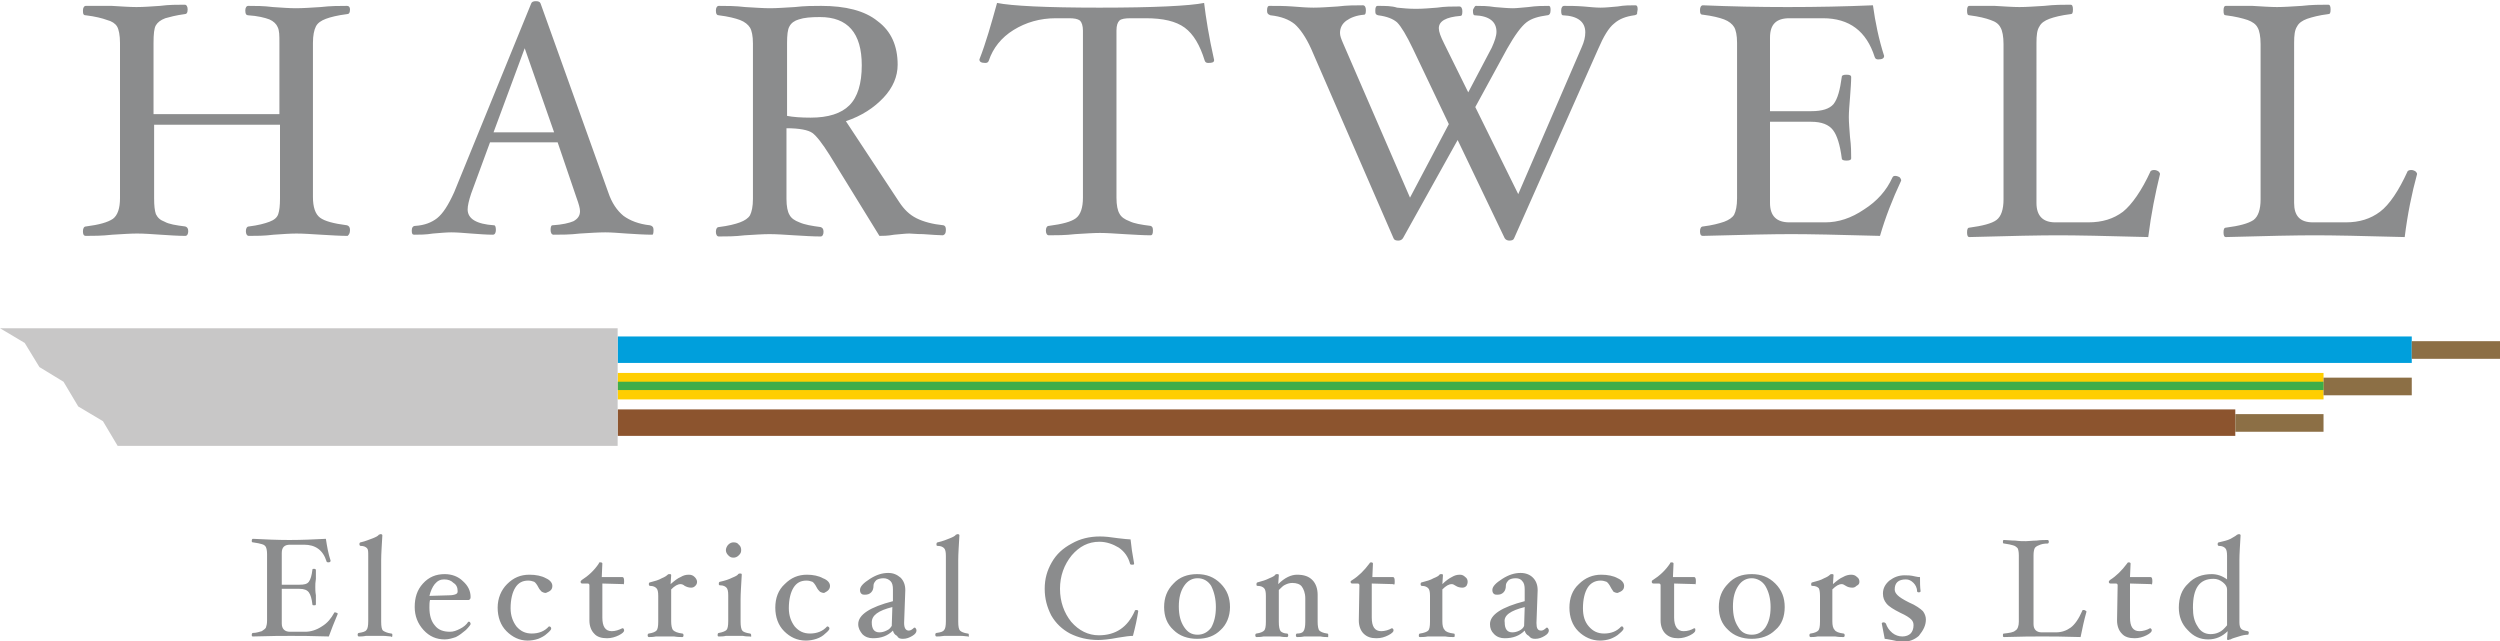
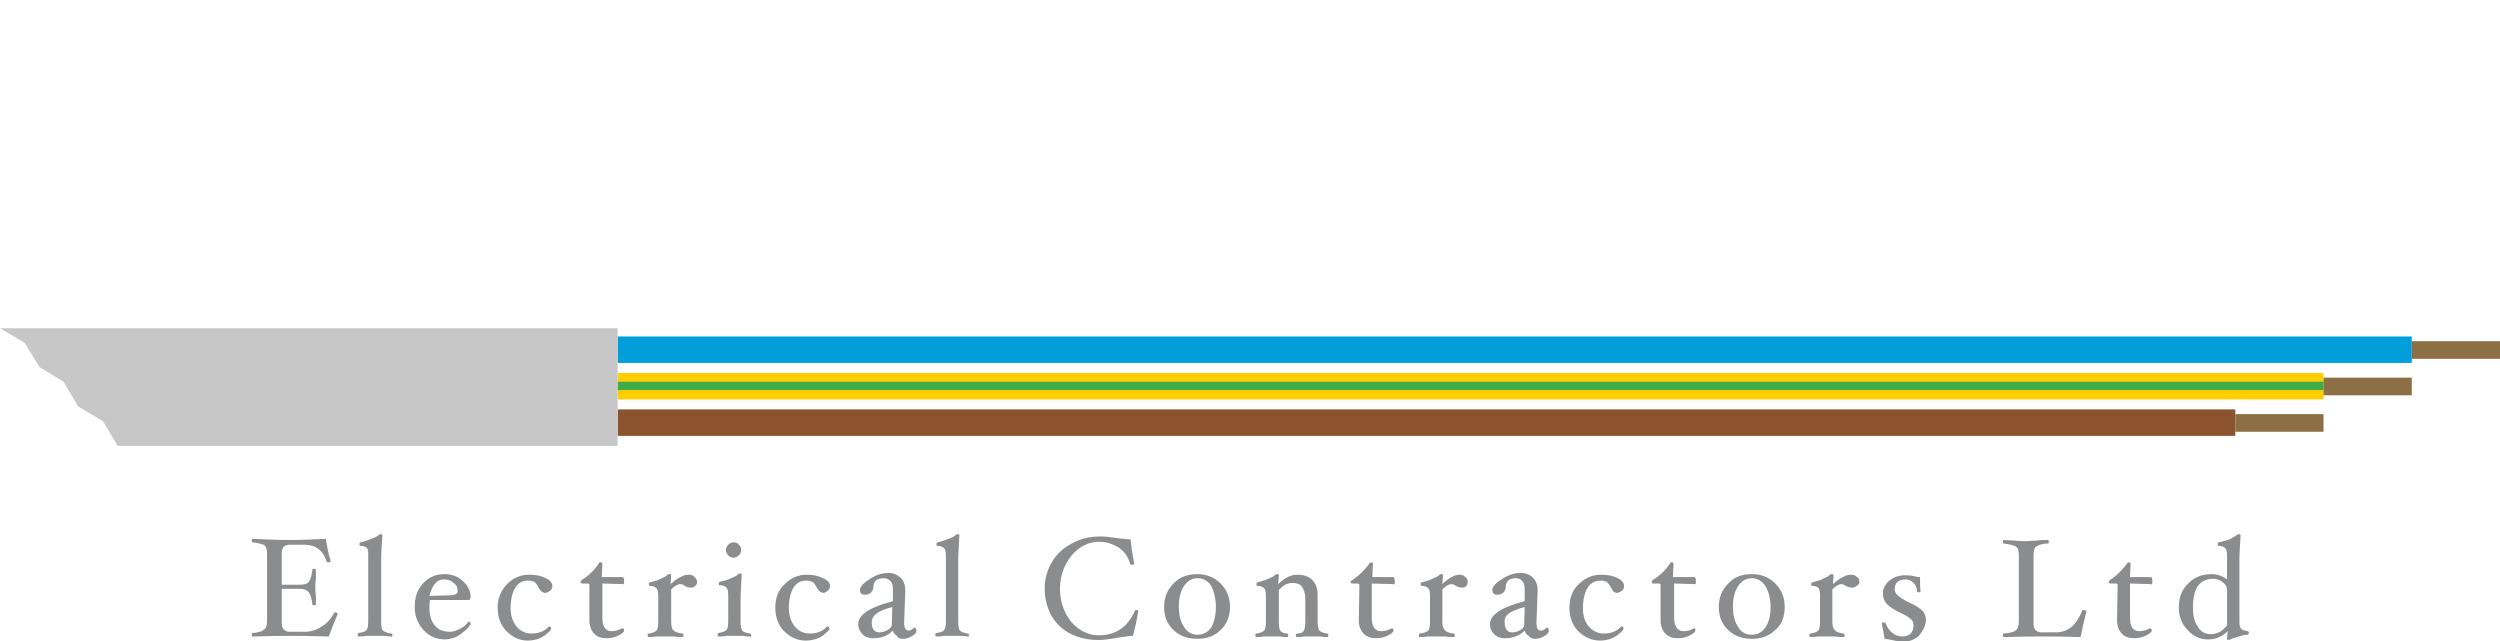
<svg xmlns="http://www.w3.org/2000/svg" version="1.1" id="Layer_1" x="0px" y="0px" viewBox="0 0 425 109" style="enable-background:new 0 0 425 109;" xml:space="preserve">
  <style type="text/css">
	.st0{fill:#8B8C8D;}
	.st1{fill-rule:evenodd;clip-rule:evenodd;fill:#009FDC;}
	.st2{fill-rule:evenodd;clip-rule:evenodd;fill:#FFCE01;}
	.st3{fill-rule:evenodd;clip-rule:evenodd;fill:#8C542E;}
	.st4{fill-rule:evenodd;clip-rule:evenodd;fill:#8C6F45;}
	.st5{fill:none;stroke:#3EAD49;stroke-width:1.417;stroke-miterlimit:10;}
	.st6{fill-rule:evenodd;clip-rule:evenodd;fill:#C8C7C7;}
</style>
  <g>
-     <path class="st0" d="M59.5,39.1c0-0.5-0.2-0.7-0.5-0.8c-2.3-0.3-3.8-0.7-4.6-1.3c-0.8-0.6-1.2-1.8-1.2-3.5V7.3   c0-1.3,0.2-2.2,0.5-2.8c0.3-0.6,0.9-1,1.7-1.3c0.8-0.3,2-0.6,3.6-0.8c0.3,0,0.5-0.2,0.5-0.8C59.5,1.2,59.3,1,59,1   c-1.2,0-2.8,0-4.5,0.2c-1.6,0.1-3,0.2-4.2,0.2c-1.1,0-2.4-0.1-3.9-0.2C44.8,1,43.5,1,42.2,1c-0.3,0-0.5,0.3-0.5,0.8   c0,0.6,0.2,0.8,0.5,0.8C43.8,2.7,45,3,45.8,3.3c0.7,0.3,1.2,0.8,1.4,1.3c0.3,0.6,0.3,1.4,0.3,2.7v12.1H26.1V7.3   c0-1.5,0.1-2.5,0.4-3c0.3-0.5,0.8-0.9,1.6-1.2c0.7-0.2,1.8-0.5,3.3-0.7c0.3,0,0.5-0.2,0.5-0.8c0-0.5-0.2-0.8-0.5-0.8   c-1.3,0-2.7,0-4.2,0.2c-1.5,0.1-2.8,0.2-4,0.2c-1.1,0-2.5-0.1-4.2-0.2C17.3,1,15.8,1,14.6,1c-0.3,0-0.5,0.3-0.5,0.8   c0,0.6,0.1,0.8,0.5,0.8c1.6,0.2,2.8,0.5,3.6,0.8C19,3.6,19.6,4,19.9,4.5c0.3,0.5,0.5,1.5,0.5,2.8v26.4c0,1.7-0.4,2.9-1.2,3.5   c-0.9,0.6-2.3,1-4.6,1.3c-0.3,0-0.5,0.3-0.5,0.8c0,0.5,0.1,0.8,0.5,0.8c1.2,0,2.7,0,4.5-0.2c1.7-0.1,3.1-0.2,4.2-0.2   c1.2,0,2.5,0.1,4,0.2c1.5,0.1,3,0.2,4.2,0.2c0.3,0,0.5-0.3,0.5-0.8c0-0.5-0.2-0.7-0.5-0.8c-1.6-0.2-2.8-0.4-3.5-0.8   c-0.8-0.3-1.2-0.7-1.5-1.3c-0.2-0.6-0.3-1.4-0.3-2.7V21.2h21.4v12.5c0,1.3-0.1,2.1-0.3,2.7c-0.2,0.6-0.7,1-1.5,1.3   c-0.8,0.3-1.9,0.6-3.5,0.8c-0.3,0-0.5,0.3-0.5,0.8c0,0.5,0.2,0.8,0.5,0.8c1.3,0,2.6,0,4.2-0.2c1.5-0.1,2.8-0.2,3.9-0.2   c1.2,0,2.5,0.1,4.2,0.2c1.7,0.1,3.3,0.2,4.5,0.2C59.3,39.9,59.5,39.7,59.5,39.1z M94.2,22.5H83.9l5.3-14.3L94.2,22.5z M111.1,39.1   c0-0.5-0.2-0.7-0.6-0.8c-1.9-0.2-3.4-0.8-4.5-1.6c-1.1-0.9-2-2.2-2.6-4L91.9,0.6c-0.1-0.3-0.4-0.4-0.8-0.4c-0.4,0-0.7,0.1-0.8,0.4   L77.2,32.7c-1,2.2-1.9,3.6-2.9,4.4c-0.9,0.7-2.1,1.2-3.7,1.3c-0.4,0-0.6,0.3-0.6,0.8c0,0.5,0.1,0.7,0.4,0.7c0.9,0,2,0,3.2-0.2   c1.3-0.1,2.3-0.2,3.1-0.2c1,0,2.1,0.1,3.4,0.2c1.4,0.1,2.6,0.2,3.7,0.2c0.3,0,0.5-0.3,0.5-0.8c0-0.5-0.1-0.8-0.3-0.8   c-3-0.2-4.5-1.1-4.5-2.7c0-0.6,0.2-1.5,0.6-2.7l3.2-8.7h11.5l3.2,9.4c0.4,1.1,0.6,1.8,0.6,2.3c0,0.8-0.4,1.3-1.1,1.7   c-0.7,0.3-1.9,0.6-3.6,0.7c-0.2,0-0.3,0.3-0.3,0.8c0,0.5,0.2,0.8,0.5,0.8c1.3,0,2.8,0,4.5-0.2c1.7-0.1,3.1-0.2,4.3-0.2   c1,0,2.2,0.1,3.6,0.2c1.6,0.1,3.1,0.2,4.4,0.2C111,39.9,111.1,39.7,111.1,39.1z M146.5,11.1c0,3.1-0.7,5.4-2.1,6.8   c-1.4,1.4-3.6,2.1-6.6,2.1c-1.6,0-3-0.1-4-0.3V7.3c0-1.3,0.1-2.3,0.4-2.8c0.3-0.6,0.9-1,1.6-1.2c0.9-0.3,2-0.4,3.6-0.4   C144.1,2.9,146.5,5.6,146.5,11.1z M160.8,39.1c0-0.5-0.1-0.7-0.4-0.8c-1.9-0.2-3.4-0.6-4.6-1.2c-1.2-0.6-2.1-1.5-2.9-2.7l-9.1-13.8   c2.7-0.9,4.8-2.3,6.4-4c1.6-1.7,2.4-3.6,2.4-5.6c0-3.2-1.1-5.7-3.4-7.4C147,1.8,143.7,1,139.6,1c-1.3,0-2.8,0-4.5,0.2   c-1.7,0.1-3.1,0.2-4.2,0.2c-1.1,0-2.5-0.1-4.2-0.2C125,1,123.5,1,122.2,1c-0.3,0-0.5,0.3-0.5,0.8c0,0.6,0.2,0.8,0.5,0.8   c1.6,0.2,2.8,0.5,3.6,0.8c0.8,0.3,1.4,0.8,1.7,1.3c0.3,0.5,0.5,1.4,0.5,2.7v26.4c0,1.3-0.2,2.2-0.5,2.8c-0.3,0.5-0.9,0.9-1.7,1.2   c-0.8,0.3-2,0.6-3.6,0.8c-0.3,0-0.5,0.3-0.5,0.8c0,0.5,0.2,0.8,0.5,0.8c1.3,0,2.7,0,4.4-0.2c1.7-0.1,3.1-0.2,4.2-0.2   c1.2,0,2.6,0.1,4.2,0.2c1.7,0.1,3.2,0.2,4.5,0.2c0.3,0,0.5-0.3,0.5-0.8c0-0.5-0.2-0.7-0.5-0.8c-1.5-0.2-2.7-0.4-3.6-0.8   c-0.8-0.3-1.4-0.7-1.7-1.3c-0.3-0.5-0.5-1.4-0.5-2.7v-12c2.2,0,3.7,0.3,4.4,0.8c0.7,0.5,1.7,1.8,2.9,3.7l8.5,13.8   c0.6,0,1.4,0,2.5-0.2c1.2-0.1,2-0.2,2.6-0.2c0.4,0,1.1,0.1,2.3,0.1c1.5,0.1,2.7,0.2,3.4,0.2C160.6,39.9,160.8,39.7,160.8,39.1z    M206.4,10.2c-0.9-4-1.4-7.2-1.7-9.7c-2.5,0.5-8.5,0.8-17.8,0.8c-9.1,0-14.9-0.3-17.4-0.8c-1,3.6-1.9,6.8-3,9.6   c0,0.4,0.3,0.6,1,0.6c0.3,0,0.5-0.1,0.6-0.4c0.7-2.1,2.1-3.9,4.2-5.2c2.1-1.3,4.5-2,7.2-2h2.2c0.9,0,1.5,0.1,1.9,0.4   c0.3,0.3,0.5,0.9,0.5,1.7v28.4c0,1.7-0.4,2.9-1.2,3.5c-0.8,0.6-2.3,1-4.6,1.3c-0.3,0-0.5,0.3-0.5,0.8c0,0.5,0.2,0.8,0.5,0.8   c1.2,0,2.8,0,4.5-0.2c1.7-0.1,3.1-0.2,4.2-0.2c1.1,0,2.5,0.1,4.1,0.2c1.8,0.1,3.3,0.2,4.5,0.2c0.3,0,0.4-0.3,0.4-0.8   c0-0.5-0.1-0.7-0.4-0.8c-1.6-0.2-2.8-0.4-3.6-0.8c-0.8-0.3-1.4-0.7-1.7-1.3c-0.3-0.5-0.5-1.4-0.5-2.7V5.2c0-0.9,0.2-1.4,0.5-1.7   c0.3-0.3,1-0.4,1.9-0.4h2.6c2.9,0,5.1,0.5,6.6,1.6c1.5,1.1,2.6,3,3.4,5.6c0.1,0.3,0.3,0.4,0.6,0.4   C206.1,10.7,206.4,10.6,206.4,10.2z M278.4,1.6c0-0.5-0.1-0.7-0.4-0.7c-0.9,0-1.9,0-3,0.2c-1.1,0.1-2.1,0.2-2.9,0.2   c-0.8,0-1.8-0.1-2.9-0.2C267.9,1,266.8,1,265.9,1c-0.3,0-0.5,0.3-0.5,0.8c0,0.6,0.1,0.8,0.3,0.8c2.5,0.1,3.8,1.1,3.8,2.9   c0,0.8-0.2,1.6-0.6,2.5l-10.8,25l-7.3-14.8l5.4-9.9c1.3-2.3,2.4-3.8,3.3-4.5c0.9-0.7,2.1-1,3.5-1.2c0.4,0,0.6-0.3,0.6-0.9   c0-0.5-0.1-0.7-0.3-0.7c-1,0-2.1,0-3.5,0.2c-1.2,0.1-2,0.2-2.6,0.2c-0.8,0-1.9-0.1-3.1-0.2C252.9,1,251.8,1,250.9,1   c-0.1,0-0.2,0.1-0.3,0.3c-0.1,0.2-0.2,0.3-0.2,0.5c0,0.6,0.1,0.8,0.3,0.8c2.5,0.1,3.7,1.1,3.7,2.8c0,0.7-0.3,1.6-0.8,2.7l-4,7.6   l-4.1-8.3c-0.6-1.2-0.9-2-0.9-2.6c0-1.2,1.2-1.9,3.7-2.1c0.2,0,0.3-0.2,0.3-0.8c0-0.5-0.2-0.8-0.5-0.8c-1.2,0-2.5,0-3.8,0.2   c-1.3,0.1-2.4,0.2-3.6,0.2c-1.2,0-2.2-0.1-3.2-0.2C236.6,1,235.5,1,234.2,1c-0.3,0-0.4,0.3-0.4,0.8c0,0.2,0,0.4,0.1,0.6   c0.1,0.1,0.3,0.2,0.4,0.2c1.5,0.2,2.5,0.6,3.2,1.2c0.7,0.7,1.6,2.2,2.7,4.5l6.1,12.8l-6.6,12.5L228.3,7.3c-0.3-0.7-0.5-1.2-0.5-1.7   c0-0.9,0.4-1.6,1.1-2.1c0.7-0.5,1.7-0.9,3-1c0.2,0,0.3-0.2,0.3-0.8c0-0.5-0.2-0.8-0.5-0.8c-1.3,0-2.7,0-4.3,0.2   c-1.6,0.1-2.9,0.2-4.1,0.2c-1.1,0-2.3-0.1-3.6-0.2C218.4,1,217.1,1,215.8,1c-0.3,0-0.4,0.3-0.4,0.8c0,0.2,0,0.4,0.2,0.6   c0.2,0.1,0.3,0.2,0.4,0.2c1.8,0.2,3.1,0.7,4.1,1.5c0.9,0.8,1.9,2.2,2.8,4.2l14,32.2c0.1,0.3,0.4,0.4,0.8,0.4c0.3,0,0.6-0.1,0.8-0.4   l9.3-16.7l8,16.7c0.2,0.3,0.5,0.4,0.8,0.4c0.4,0,0.7-0.1,0.8-0.4l14.3-32.2c0.9-2.1,1.8-3.6,2.7-4.3c0.9-0.8,2-1.2,3.4-1.4   c0.2,0,0.3-0.1,0.5-0.2C278.3,2,278.4,1.8,278.4,1.6z M323.2,30.7c0-0.2-0.1-0.4-0.3-0.6c-0.2-0.1-0.5-0.2-0.7-0.2   c-0.3,0-0.4,0.1-0.5,0.3c-1,2.2-2.6,4-4.8,5.4c-2.2,1.5-4.4,2.2-6.6,2.2h-6.1c-2.2,0-3.3-1.1-3.3-3.3V20.7h7c1.8,0,3,0.5,3.7,1.4   c0.7,0.9,1.2,2.5,1.5,4.8c0,0.3,0.3,0.4,0.8,0.4c0.5,0,0.8-0.1,0.8-0.4c0-0.9,0-2.1-0.2-3.6c-0.1-1.4-0.2-2.5-0.2-3.4   c0-0.9,0.1-2,0.2-3.3c0.1-1.4,0.2-2.6,0.2-3.5c0-0.3-0.3-0.4-0.8-0.4c-0.5,0-0.8,0.1-0.8,0.4c-0.3,2.2-0.7,3.7-1.4,4.6   c-0.7,0.8-1.9,1.2-3.8,1.2h-7V6.4c0-2.3,1.1-3.3,3.3-3.3h5.7c4.5,0,7.4,2.2,8.8,6.6c0.1,0.3,0.3,0.4,0.6,0.4c0.7,0,1-0.2,1-0.6   c-0.9-2.8-1.5-5.7-1.9-8.6c-4.7,0.2-9.5,0.3-14.5,0.3c-4.9,0-9.7-0.1-14.4-0.3c-0.3,0-0.5,0.3-0.5,0.8c0,0.6,0.1,0.8,0.5,0.8   c1.6,0.2,2.8,0.5,3.6,0.8c0.8,0.3,1.4,0.8,1.7,1.3c0.3,0.5,0.5,1.4,0.5,2.7v26.4c0,1.3-0.2,2.2-0.5,2.8c-0.3,0.5-0.9,0.9-1.7,1.2   c-0.9,0.3-2,0.6-3.6,0.8c-0.3,0-0.5,0.3-0.5,0.8c0,0.5,0.1,0.8,0.5,0.8c7.1-0.2,12-0.3,15-0.3c3,0,8,0.1,15.1,0.3   C320.5,37,321.7,33.9,323.2,30.7z M367.2,29.6c0-0.2-0.1-0.3-0.3-0.5c-0.2-0.1-0.4-0.2-0.7-0.2c-0.3,0-0.5,0.1-0.6,0.2   c-1.5,3.3-3.2,5.7-4.7,6.9c-1.6,1.2-3.5,1.8-5.9,1.8h-5.6c-2.1,0-3.2-1.1-3.2-3.3V7.3c0-1.3,0.1-2.2,0.5-2.8c0.3-0.6,0.9-1,1.7-1.3   c0.8-0.3,2-0.6,3.6-0.8c0.3,0,0.4-0.2,0.4-0.8c0-0.5-0.1-0.8-0.4-0.8c-1.2,0-2.8,0-4.5,0.2c-1.7,0.1-3,0.2-4.2,0.2   c-1.1,0-2.5-0.1-4.2-0.2C337.6,1,336.1,1,334.8,1c-0.3,0-0.4,0.3-0.4,0.8c0,0.6,0.1,0.8,0.4,0.8c1.6,0.2,2.8,0.5,3.6,0.8   c0.9,0.3,1.4,0.7,1.7,1.3c0.3,0.5,0.5,1.5,0.5,2.8v26.4c0,1.7-0.4,2.9-1.2,3.5c-0.8,0.6-2.4,1-4.6,1.3c-0.3,0-0.4,0.3-0.4,0.8   c0,0.5,0.1,0.8,0.4,0.8c7-0.2,12.1-0.3,15.1-0.3c3,0,8.1,0.1,15.3,0.3C365.7,36.3,366.4,32.9,367.2,29.6z M410.9,29.6   c0-0.2-0.1-0.3-0.3-0.5c-0.2-0.1-0.4-0.2-0.7-0.2c-0.3,0-0.5,0.1-0.6,0.2c-1.5,3.3-3.1,5.7-4.7,6.9c-1.6,1.2-3.5,1.8-5.8,1.8h-5.6   c-2.2,0-3.2-1.1-3.2-3.3V7.3c0-1.3,0.1-2.2,0.5-2.8c0.3-0.6,0.9-1,1.7-1.3c0.9-0.3,2-0.6,3.6-0.8c0.3,0,0.4-0.2,0.4-0.8   c0-0.5-0.1-0.8-0.4-0.8c-1.3,0-2.8,0-4.5,0.2c-1.6,0.1-3.1,0.2-4.2,0.2c-1.1,0-2.5-0.1-4.2-0.2C381.2,1,379.7,1,378.4,1   c-0.3,0-0.4,0.3-0.4,0.8c0,0.6,0.1,0.8,0.4,0.8c1.6,0.2,2.8,0.5,3.7,0.8c0.8,0.3,1.4,0.7,1.7,1.3c0.3,0.5,0.5,1.5,0.5,2.8v26.4   c0,1.7-0.4,2.9-1.2,3.5c-0.9,0.6-2.4,1-4.7,1.3c-0.3,0-0.4,0.3-0.4,0.8c0,0.5,0.1,0.8,0.4,0.8c7.1-0.2,12.1-0.3,15.1-0.3   c3,0,8.1,0.1,15.3,0.3C409.3,36.3,410,32.9,410.9,29.6z" />
    <path class="st0" d="M57.4,104.4c0-0.1,0-0.2-0.1-0.2s-0.2-0.1-0.3-0.1c-0.1,0-0.2,0-0.2,0.1c-0.5,0.9-1.1,1.7-2.1,2.3   c-0.9,0.6-1.9,0.9-2.8,0.9h-2.6c-0.9,0-1.4-0.5-1.4-1.4v-5.9h3c0.8,0,1.3,0.2,1.6,0.6c0.3,0.4,0.5,1.1,0.6,2c0,0.2,0.1,0.2,0.3,0.2   c0.2,0,0.3,0,0.3-0.2c0-0.4,0-0.9,0-1.5c-0.1-0.6-0.1-1.1-0.1-1.4c0-0.4,0-0.8,0.1-1.4c0-0.6,0-1.1,0-1.5c0-0.1-0.1-0.2-0.3-0.2   c-0.2,0-0.3,0-0.3,0.2c-0.1,0.9-0.3,1.6-0.6,2c-0.3,0.4-0.8,0.5-1.6,0.5h-3V94c0-1,0.5-1.4,1.4-1.4h2.4c1.9,0,3.2,0.9,3.8,2.8   c0,0.1,0.1,0.2,0.3,0.2c0.3,0,0.4-0.1,0.4-0.3c-0.4-1.2-0.6-2.4-0.8-3.7c-2,0.1-4.1,0.2-6.2,0.2c-2.1,0-4.2-0.1-6.2-0.2   c-0.1,0-0.2,0.1-0.2,0.3c0,0.2,0,0.3,0.2,0.3c0.7,0.1,1.2,0.2,1.5,0.3c0.4,0.1,0.6,0.3,0.7,0.5c0.1,0.2,0.2,0.6,0.2,1.2v11.3   c0,0.6-0.1,0.9-0.2,1.2c-0.1,0.2-0.4,0.4-0.7,0.6c-0.4,0.1-0.9,0.3-1.5,0.3c-0.1,0-0.2,0.1-0.2,0.3c0,0.2,0,0.3,0.2,0.3   c3.1-0.1,5.2-0.1,6.5-0.1c1.3,0,3.4,0,6.4,0.1C56.3,107.1,56.8,105.8,57.4,104.4z M66.7,108c0-0.2,0-0.3-0.2-0.3   c-0.7-0.1-1.1-0.3-1.4-0.5c-0.2-0.2-0.3-0.7-0.3-1.5V95.2c0-1,0.1-2.4,0.2-4.2c0-0.1-0.1-0.2-0.3-0.2c-0.1,0-0.2,0.1-0.3,0.1   c-0.1,0.2-0.5,0.4-1,0.6c-0.6,0.2-1.2,0.5-2.1,0.7c-0.1,0-0.2,0.1-0.2,0.3c0,0.2,0.1,0.3,0.2,0.3c0.6,0,0.9,0.2,1.1,0.4   c0.2,0.2,0.2,0.6,0.2,1.3v11.1c0,0.8-0.1,1.3-0.3,1.5c-0.2,0.3-0.7,0.4-1.3,0.5c-0.1,0-0.2,0.1-0.2,0.3c0,0.2,0.1,0.3,0.2,0.3   c0.3,0,0.7,0,1.2-0.1c0.6,0,1.1,0,1.5,0s0.9,0,1.5,0c0.5,0,0.9,0.1,1.3,0.1C66.6,108.4,66.7,108.3,66.7,108z M77.8,100.5   c0,0.3-0.1,0.4-0.3,0.5c-0.2,0.1-0.6,0.2-1.1,0.2l-3.4,0.1c0.2-0.8,0.5-1.5,0.9-2c0.5-0.6,1-0.8,1.6-0.8c0.7,0,1.2,0.2,1.6,0.6   C77.6,99.4,77.8,99.9,77.8,100.5z M80,101.5c0-1-0.4-1.9-1.3-2.7c-0.8-0.8-1.9-1.2-3.1-1.2c-1.5,0-2.7,0.5-3.7,1.6   c-1,1.1-1.4,2.4-1.4,4c0,1.5,0.5,2.8,1.5,3.9c1,1.1,2.2,1.6,3.6,1.6c0.7,0,1.3-0.2,1.9-0.4c0.6-0.3,1.1-0.7,1.7-1.2   c0.5-0.5,0.8-0.9,0.8-1c0-0.1,0-0.2-0.1-0.3c0-0.1-0.1-0.1-0.2-0.1l-0.1,0c-0.3,0.5-0.8,0.9-1.4,1.2c-0.6,0.3-1.1,0.5-1.7,0.5   c-1.1,0-2-0.3-2.6-1.1c-0.6-0.7-0.9-1.7-0.9-3c0-0.5,0-0.9,0.1-1.3h6.6C79.9,101.9,80,101.8,80,101.5z M93.9,99.6   c0-0.5-0.4-1-1.1-1.3c-0.7-0.4-1.7-0.6-2.8-0.6c-1.5,0-2.7,0.5-3.8,1.6c-1,1-1.6,2.4-1.6,4c0,1.6,0.5,3,1.5,4c1,1,2.2,1.6,3.6,1.6   c0.6,0,1.2-0.1,1.8-0.3c0.5-0.2,1.1-0.5,1.5-0.9c0.5-0.4,0.7-0.7,0.7-0.8c0-0.1,0-0.2-0.1-0.3c-0.1-0.1-0.1-0.1-0.2-0.1h-0.1   c-0.7,0.8-1.7,1.2-2.9,1.2c-1.1,0-1.9-0.4-2.6-1.2c-0.6-0.8-1-1.8-1-3.1c0-1.5,0.3-2.7,0.8-3.5c0.5-0.8,1.2-1.2,2.2-1.2   c0.4,0,0.7,0.1,1,0.2c0.2,0.1,0.5,0.5,0.7,0.9c0.2,0.4,0.4,0.6,0.6,0.8c0.2,0.1,0.4,0.2,0.7,0.2C93.6,100.5,93.9,100.2,93.9,99.6z    M106.1,98.8c0-0.5-0.1-0.7-0.3-0.7h-3.5l0.1-2.3c0-0.1-0.1-0.2-0.3-0.2c-0.2,0-0.3,0-0.3,0.2c-0.8,1.2-1.8,2.1-2.9,2.8   c-0.1,0.1-0.2,0.2-0.2,0.3c0,0.2,0.1,0.3,0.3,0.3h0.9c0.2,0,0.3,0.1,0.3,0.3l0,5.9v0.1c0,0.9,0.3,1.7,0.8,2.2   c0.5,0.6,1.3,0.8,2.2,0.8c0.7,0,1.4-0.2,2-0.5c0.6-0.3,0.9-0.6,0.9-0.8c0-0.1,0-0.2-0.1-0.3c0-0.1-0.1-0.1-0.2-0.1   c-0.6,0.3-1.2,0.5-1.8,0.5c-1.1,0-1.6-0.8-1.6-2.3v-5.8l3.6,0.1C106,99.5,106.1,99.3,106.1,98.8z M118.5,98.9   c0-0.3-0.2-0.6-0.4-0.8c-0.3-0.3-0.6-0.4-1-0.4c-0.5,0-0.9,0.1-1.4,0.4c-0.5,0.2-1,0.6-1.7,1.2l0.1-1.5c0-0.2-0.1-0.2-0.3-0.2   c-0.1,0-0.2,0-0.3,0.1c-0.2,0.2-0.5,0.4-1,0.6c-0.5,0.3-1.2,0.5-2,0.7c-0.1,0-0.2,0.1-0.2,0.3c0,0.2,0.1,0.3,0.2,0.3   c0.6,0,0.9,0.2,1.1,0.4c0.2,0.2,0.3,0.6,0.3,1.3v4.4c0,0.8-0.1,1.3-0.3,1.5c-0.2,0.2-0.6,0.4-1.3,0.5c-0.1,0-0.2,0.1-0.2,0.3   c0,0.2,0.1,0.3,0.2,0.3c0.3,0,0.7,0,1.2-0.1c0.6,0,1.1,0,1.5,0c0.4,0,0.9,0,1.6,0c0.6,0.1,1.1,0.1,1.4,0.1c0.1,0,0.2-0.1,0.2-0.3   c0-0.2-0.1-0.3-0.2-0.3c-0.8-0.1-1.3-0.3-1.6-0.6c-0.2-0.3-0.3-0.8-0.3-1.5v-5.4c0.6-0.6,1.1-0.9,1.6-0.9c0.2,0,0.5,0.1,0.7,0.3   c0.4,0.2,0.7,0.3,1.1,0.3c0.3,0,0.5-0.1,0.7-0.3C118.4,99.4,118.5,99.2,118.5,98.9z M127.7,108c0-0.2-0.1-0.3-0.2-0.3   c-0.7-0.1-1.2-0.3-1.3-0.5c-0.2-0.2-0.3-0.8-0.3-1.5v-3.8c0-1,0.1-2.4,0.2-4.2c0-0.2-0.1-0.2-0.3-0.2c-0.1,0-0.2,0-0.3,0.1   c-0.1,0.2-0.5,0.4-1,0.6c-0.6,0.3-1.2,0.5-2.1,0.7c-0.1,0-0.2,0.1-0.2,0.3c0,0.2,0,0.3,0.2,0.3c0.6,0,0.9,0.2,1.1,0.4   c0.2,0.2,0.3,0.6,0.3,1.3v4.4c0,0.8-0.1,1.3-0.3,1.5c-0.2,0.2-0.7,0.4-1.3,0.5c-0.1,0-0.2,0.1-0.2,0.3c0,0.2,0,0.3,0.2,0.3   c0.3,0,0.8,0,1.2-0.1c0.6,0,1.1,0,1.5,0c0.4,0,0.9,0,1.4,0c0.5,0.1,0.9,0.1,1.3,0.1C127.7,108.4,127.7,108.3,127.7,108z M126,93.5   c0-0.3-0.1-0.7-0.4-0.9c-0.2-0.3-0.5-0.4-0.9-0.4c-0.3,0-0.6,0.1-0.9,0.4c-0.2,0.2-0.4,0.6-0.4,0.9c0,0.3,0.1,0.6,0.4,0.9   c0.3,0.3,0.5,0.4,0.9,0.4c0.3,0,0.6-0.1,0.9-0.4C125.9,94.1,126,93.9,126,93.5z M141.1,99.6c0-0.5-0.4-1-1.2-1.3   c-0.7-0.4-1.7-0.6-2.7-0.6c-1.5,0-2.7,0.5-3.8,1.6c-1.1,1-1.6,2.4-1.6,4c0,1.6,0.5,3,1.5,4c1,1,2.2,1.6,3.7,1.6   c0.6,0,1.2-0.1,1.8-0.3c0.6-0.2,1.1-0.5,1.5-0.9c0.5-0.4,0.7-0.7,0.7-0.8c0-0.1,0-0.2-0.1-0.3c-0.1-0.1-0.2-0.1-0.2-0.1h-0.1   c-0.7,0.8-1.7,1.2-2.9,1.2c-1.1,0-1.9-0.4-2.6-1.2c-0.6-0.8-1-1.8-1-3.1c0-1.5,0.3-2.7,0.8-3.5c0.5-0.8,1.2-1.2,2.2-1.2   c0.4,0,0.7,0.1,1,0.2c0.2,0.1,0.5,0.5,0.7,0.9c0.2,0.4,0.4,0.6,0.6,0.8c0.2,0.1,0.4,0.2,0.7,0.2   C140.7,100.5,141.1,100.2,141.1,99.6z M151.7,103.2l-0.1,3.2c-0.2,0.3-0.4,0.6-0.9,0.8c-0.4,0.2-0.8,0.3-1.2,0.3   c-0.9,0-1.3-0.6-1.3-1.7C148.2,104.6,149.3,103.8,151.7,103.2z M153.5,108.6c0.6,0,1.1-0.2,1.6-0.5c0.5-0.3,0.7-0.6,0.7-0.9   c0-0.1,0-0.2-0.1-0.3c0-0.1-0.1-0.2-0.2-0.2l-0.1,0c-0.3,0.3-0.6,0.5-0.9,0.5c-0.5,0-0.8-0.4-0.8-1.3v0l0.2-5.5v-0.1   c0-0.9-0.3-1.6-0.8-2.1c-0.6-0.5-1.2-0.8-2.1-0.8c-1,0-2,0.3-3.1,1c-1.1,0.7-1.7,1.3-1.7,1.9c0,0.3,0.1,0.5,0.2,0.6   c0.2,0.2,0.4,0.2,0.6,0.2c0.5,0,0.8-0.1,1.1-0.4c0.3-0.3,0.4-0.7,0.4-1.2c0-0.3,0.2-0.6,0.5-0.9c0.3-0.2,0.8-0.3,1.2-0.3   c0.5,0,0.9,0.2,1.2,0.5c0.3,0.3,0.4,0.8,0.4,1.4v0.1l0,1.9c-3.9,1-5.9,2.3-5.9,3.9c0,0.7,0.3,1.2,0.7,1.7c0.5,0.5,1.1,0.7,1.8,0.7   c1.4,0,2.5-0.4,3.4-1.3c0.1,0.4,0.3,0.7,0.7,0.9C152.7,108.5,153,108.6,153.5,108.6z M164.7,108c0-0.2,0-0.3-0.2-0.3   c-0.7-0.1-1.1-0.3-1.3-0.5c-0.2-0.2-0.3-0.7-0.3-1.5V95.2c0-1,0.1-2.4,0.2-4.2c0-0.1-0.1-0.2-0.3-0.2c-0.1,0-0.2,0.1-0.3,0.1   c-0.1,0.2-0.5,0.4-1,0.6c-0.5,0.2-1.2,0.5-2.1,0.7c-0.1,0-0.2,0.1-0.2,0.3c0,0.2,0,0.3,0.2,0.3c0.6,0,0.9,0.2,1.1,0.4   c0.2,0.2,0.3,0.6,0.3,1.3v11.1c0,0.8-0.1,1.3-0.3,1.5c-0.2,0.3-0.6,0.4-1.3,0.5c-0.1,0-0.2,0.1-0.2,0.3c0,0.2,0.1,0.3,0.2,0.3   c0.3,0,0.7,0,1.3-0.1c0.6,0,1,0,1.4,0c0.4,0,0.9,0,1.5,0c0.5,0,0.9,0.1,1.2,0.1C164.6,108.4,164.7,108.3,164.7,108z M193.5,103.9   c0-0.1-0.1-0.2-0.3-0.2c-0.1,0-0.3,0-0.3,0.2c-1.2,2.7-3.2,4.1-6.1,4.1c-1.8,0-3.4-0.8-4.7-2.3c-1.2-1.5-1.9-3.4-1.9-5.6   c0-2.2,0.7-4.1,2-5.7c1.3-1.5,2.8-2.3,4.7-2.3c1.2,0,2.3,0.4,3.3,1c1,0.7,1.6,1.6,1.9,2.7c0,0.1,0.1,0.2,0.3,0.2   c0.3,0,0.4,0,0.4-0.2c-0.3-1.6-0.5-3-0.6-4.1c-0.4,0-1.2-0.1-2.1-0.2c-1.3-0.2-2.3-0.3-3.1-0.3c-1.8,0-3.4,0.4-4.8,1.2   c-1.5,0.8-2.6,1.8-3.4,3.2c-0.8,1.4-1.2,2.8-1.2,4.5c0,1.7,0.4,3.1,1.1,4.5c0.8,1.4,1.9,2.4,3.2,3.1c1.4,0.7,3,1.1,4.8,1.1   c0.7,0,1.9-0.1,3.4-0.4c1.2-0.2,2-0.3,2.5-0.3C193,106.6,193.3,105.2,193.5,103.9z M206.7,103.2c0,1.5-0.3,2.6-0.8,3.5   c-0.6,0.8-1.4,1.2-2.3,1.2c-1,0-1.7-0.4-2.3-1.3c-0.6-0.9-0.9-2-0.9-3.5c0-1.5,0.3-2.6,0.9-3.5c0.6-0.9,1.4-1.3,2.3-1.3   c1,0,1.8,0.5,2.3,1.3C206.4,100.6,206.7,101.8,206.7,103.2z M209.1,103.2c0-1.6-0.5-2.9-1.6-4c-1.1-1.1-2.4-1.6-4-1.6   c-1.6,0-3,0.5-4,1.6c-1.1,1.1-1.6,2.4-1.6,4c0,1.6,0.5,2.9,1.6,3.9c1,1,2.4,1.5,4,1.5c1.7,0,3-0.5,4-1.5   C208.5,106.2,209.1,104.8,209.1,103.2z M225.8,108c0-0.2,0-0.3-0.2-0.3c-0.7-0.1-1.1-0.3-1.3-0.5c-0.2-0.2-0.3-0.8-0.3-1.5v-4.6   c0-1-0.3-1.9-0.9-2.5c-0.6-0.6-1.4-0.9-2.6-0.9c-1,0-2.1,0.5-3.2,1.6l0.1-1.5c0-0.2-0.1-0.2-0.3-0.2c-0.1,0-0.2,0-0.3,0.1   c-0.1,0.2-0.5,0.4-1,0.6c-0.6,0.3-1.2,0.5-2,0.7c-0.1,0-0.2,0.1-0.2,0.3c0,0.2,0,0.3,0.2,0.3c0.6,0,0.9,0.2,1.1,0.4   c0.2,0.2,0.3,0.6,0.3,1.3v4.4c0,0.8-0.1,1.3-0.3,1.5c-0.2,0.2-0.6,0.4-1.3,0.5c-0.1,0-0.2,0.1-0.2,0.3c0,0.2,0.1,0.3,0.2,0.3   c0.3,0,0.7,0,1.2-0.1c0.5,0,1,0,1.4,0c0.4,0,0.8,0,1.4,0c0.5,0.1,0.9,0.1,1.2,0.1c0.1,0,0.2-0.1,0.2-0.3c0-0.2-0.1-0.3-0.2-0.3   c-0.5,0-0.9-0.2-1.1-0.4c-0.2-0.3-0.3-0.8-0.3-1.6v-5.4c0.4-0.4,0.8-0.8,1.1-0.9c0.4-0.2,0.8-0.3,1.2-0.3c0.7,0,1.3,0.2,1.6,0.6   c0.3,0.4,0.6,1.1,0.6,2v4c0,0.8-0.1,1.3-0.3,1.6c-0.2,0.3-0.6,0.4-1.1,0.4c-0.1,0-0.2,0.1-0.2,0.3c0,0.2,0.1,0.3,0.2,0.3   c0.3,0,0.7,0,1.2-0.1c0.6,0,1,0,1.4,0c0.4,0,0.9,0,1.4,0c0.5,0.1,0.9,0.1,1.2,0.1C225.8,108.4,225.8,108.3,225.8,108z M237.1,98.8   c0-0.5-0.1-0.7-0.3-0.7h-3.5l0.1-2.3c0-0.1-0.1-0.2-0.3-0.2c-0.1,0-0.2,0-0.3,0.2c-0.9,1.2-1.8,2.1-2.9,2.8   c-0.2,0.1-0.3,0.2-0.3,0.3c0,0.2,0.1,0.3,0.3,0.3h0.9c0.2,0,0.3,0.1,0.3,0.3l-0.1,5.9v0.1c0,0.9,0.3,1.7,0.8,2.2   c0.6,0.6,1.3,0.8,2.2,0.8c0.8,0,1.4-0.2,2-0.5c0.6-0.3,0.9-0.6,0.9-0.8c0-0.1,0-0.2-0.1-0.3c-0.1-0.1-0.1-0.1-0.2-0.1   c-0.5,0.3-1.2,0.5-1.8,0.5c-1.1,0-1.6-0.8-1.6-2.3v-5.8l3.6,0.1C237.1,99.5,237.1,99.3,237.1,98.8z M249.5,98.9   c0-0.3-0.1-0.6-0.4-0.8c-0.3-0.3-0.6-0.4-0.9-0.4c-0.5,0-0.9,0.1-1.4,0.4c-0.4,0.2-1,0.6-1.6,1.2l0.1-1.5c0-0.2-0.1-0.2-0.3-0.2   c-0.1,0-0.2,0-0.3,0.1c-0.1,0.2-0.5,0.4-1,0.6c-0.5,0.3-1.2,0.5-2,0.7c-0.1,0-0.2,0.1-0.2,0.3c0,0.2,0.1,0.3,0.2,0.3   c0.6,0,0.9,0.2,1.1,0.4c0.2,0.2,0.3,0.6,0.3,1.3v4.4c0,0.8-0.1,1.3-0.3,1.5c-0.2,0.2-0.7,0.4-1.4,0.5c-0.1,0-0.2,0.1-0.2,0.3   c0,0.2,0,0.3,0.2,0.3c0.3,0,0.8,0,1.3-0.1c0.6,0,1,0,1.4,0c0.4,0,0.9,0,1.6,0c0.6,0.1,1.1,0.1,1.4,0.1c0.2,0,0.2-0.1,0.2-0.3   c0-0.2,0-0.3-0.2-0.3c-0.8-0.1-1.3-0.3-1.5-0.6c-0.3-0.3-0.4-0.8-0.4-1.5v-5.4c0.6-0.6,1.1-0.9,1.6-0.9c0.2,0,0.4,0.1,0.7,0.3   c0.3,0.2,0.7,0.3,1.1,0.3c0.3,0,0.5-0.1,0.7-0.3C249.4,99.4,249.5,99.2,249.5,98.9z M259.2,103.2l-0.1,3.2   c-0.1,0.3-0.4,0.6-0.8,0.8c-0.4,0.2-0.8,0.3-1.2,0.3c-0.9,0-1.3-0.6-1.3-1.7C255.6,104.6,256.8,103.8,259.2,103.2z M261,108.6   c0.6,0,1.1-0.2,1.6-0.5c0.5-0.3,0.7-0.6,0.7-0.9c0-0.1,0-0.2-0.1-0.3c0-0.1-0.1-0.2-0.2-0.2l-0.1,0c-0.3,0.3-0.6,0.5-0.9,0.5   c-0.6,0-0.8-0.4-0.8-1.3v0l0.2-5.5v-0.1c0-0.9-0.3-1.6-0.8-2.1c-0.5-0.5-1.2-0.8-2.1-0.8c-1,0-2,0.3-3.1,1   c-1.1,0.7-1.7,1.3-1.7,1.9c0,0.3,0.1,0.5,0.2,0.6c0.2,0.2,0.4,0.2,0.6,0.2c0.5,0,0.8-0.1,1.1-0.4c0.3-0.3,0.4-0.7,0.4-1.2   c0-0.3,0.2-0.6,0.5-0.9c0.3-0.2,0.7-0.3,1.2-0.3c0.5,0,0.9,0.2,1.1,0.5c0.3,0.3,0.4,0.8,0.4,1.4v0.1l0,1.9c-3.9,1-5.9,2.3-5.9,3.9   c0,0.7,0.2,1.2,0.7,1.7c0.5,0.5,1.1,0.7,1.8,0.7c1.4,0,2.5-0.4,3.4-1.3c0.1,0.4,0.3,0.7,0.7,0.9C260.2,108.5,260.5,108.6,261,108.6   z M276.1,99.6c0-0.5-0.4-1-1.1-1.3c-0.7-0.4-1.7-0.6-2.8-0.6c-1.4,0-2.7,0.5-3.8,1.6c-1.1,1-1.6,2.4-1.6,4c0,1.6,0.5,3,1.5,4   c1,1,2.3,1.6,3.7,1.6c0.6,0,1.2-0.1,1.8-0.3c0.5-0.2,1.1-0.5,1.5-0.9c0.5-0.4,0.7-0.7,0.7-0.8c0-0.1,0-0.2-0.1-0.3   c0-0.1-0.1-0.1-0.2-0.1h-0.1c-0.7,0.8-1.7,1.2-2.9,1.2c-1.1,0-1.9-0.4-2.6-1.2c-0.7-0.8-1-1.8-1-3.1c0-1.5,0.3-2.7,0.8-3.5   c0.5-0.8,1.3-1.2,2.2-1.2c0.4,0,0.7,0.1,1,0.2c0.2,0.1,0.5,0.5,0.7,0.9c0.2,0.4,0.4,0.6,0.5,0.8c0.2,0.1,0.4,0.2,0.7,0.2   C275.8,100.5,276.1,100.2,276.1,99.6z M288.3,98.8c0-0.5-0.1-0.7-0.3-0.7h-3.6l0.1-2.3c0-0.1-0.1-0.2-0.3-0.2c-0.1,0-0.3,0-0.3,0.2   c-0.8,1.2-1.8,2.1-2.9,2.8c-0.2,0.1-0.2,0.2-0.2,0.3c0,0.2,0.1,0.3,0.3,0.3h0.9c0.2,0,0.3,0.1,0.3,0.3l0,5.9v0.1   c0,0.9,0.3,1.7,0.8,2.2c0.6,0.6,1.3,0.8,2.2,0.8c0.7,0,1.4-0.2,2-0.5c0.6-0.3,0.9-0.6,0.9-0.8c0-0.1,0-0.2,0-0.3   c-0.1-0.1-0.1-0.1-0.2-0.1c-0.5,0.3-1.1,0.5-1.8,0.5c-1,0-1.6-0.8-1.6-2.3v-5.8l3.6,0.1C288.2,99.5,288.3,99.3,288.3,98.8z    M301,103.2c0,1.5-0.3,2.6-0.9,3.5c-0.6,0.8-1.3,1.2-2.3,1.2c-1,0-1.8-0.4-2.3-1.3c-0.6-0.9-0.9-2-0.9-3.5c0-1.5,0.3-2.6,0.9-3.5   c0.6-0.9,1.4-1.3,2.3-1.3s1.8,0.5,2.3,1.3C300.7,100.6,301,101.8,301,103.2z M303.4,103.2c0-1.6-0.5-2.9-1.6-4   c-1.1-1.1-2.4-1.6-4-1.6c-1.7,0-3,0.5-4,1.6c-1.1,1.1-1.6,2.4-1.6,4c0,1.6,0.5,2.9,1.6,3.9c1,1,2.4,1.5,4,1.5c1.6,0,3-0.5,4-1.5   C302.9,106.2,303.4,104.8,303.4,103.2z M316.1,98.9c0-0.3-0.1-0.6-0.4-0.8c-0.3-0.3-0.6-0.4-1-0.4c-0.4,0-0.9,0.1-1.4,0.4   c-0.5,0.2-1,0.6-1.7,1.2l0.1-1.5c0-0.2-0.1-0.2-0.3-0.2c-0.1,0-0.2,0-0.3,0.1c-0.2,0.2-0.5,0.4-1,0.6c-0.5,0.3-1.2,0.5-2,0.7   c-0.1,0-0.2,0.1-0.2,0.3c0,0.2,0,0.3,0.2,0.3c0.6,0,0.9,0.2,1.1,0.4c0.1,0.2,0.2,0.6,0.2,1.3v4.4c0,0.8-0.1,1.3-0.3,1.5   c-0.2,0.2-0.6,0.4-1.3,0.5c-0.1,0-0.2,0.1-0.2,0.3c0,0.2,0.1,0.3,0.2,0.3c0.3,0,0.7,0,1.2-0.1c0.6,0,1.1,0,1.4,0c0.4,0,0.9,0,1.6,0   c0.6,0.1,1.1,0.1,1.4,0.1c0.1,0,0.2-0.1,0.2-0.3c0-0.2-0.1-0.3-0.2-0.3c-0.8-0.1-1.3-0.3-1.5-0.6c-0.3-0.3-0.4-0.8-0.4-1.5v-5.4   c0.6-0.6,1.1-0.9,1.6-0.9c0.2,0,0.4,0.1,0.7,0.3c0.3,0.2,0.7,0.3,1.1,0.3c0.3,0,0.5-0.1,0.7-0.3C316,99.4,316.1,99.2,316.1,98.9z    M327.4,105.3c0-0.5-0.2-1-0.5-1.4c-0.4-0.4-1.2-1-2.4-1.5c-1-0.5-1.6-0.9-1.9-1.2c-0.3-0.3-0.5-0.6-0.5-1c0-1.1,0.6-1.7,1.9-1.7   c0.5,0,0.9,0.2,1.3,0.6c0.3,0.3,0.6,0.8,0.6,1.4c0,0.1,0.1,0.2,0.3,0.2c0.2,0,0.3-0.1,0.3-0.2c-0.1-0.7-0.1-1.5-0.1-2.4   c-0.2,0-0.4,0-0.8-0.1c-0.8-0.2-1.3-0.2-1.8-0.2c-1,0-1.8,0.3-2.6,0.9c-0.7,0.6-1.1,1.3-1.1,2.2c0,0.7,0.2,1.2,0.6,1.7   c0.4,0.5,1.2,1,2.4,1.6c0.9,0.4,1.5,0.8,1.8,1.1c0.3,0.3,0.4,0.6,0.4,1c0,0.6-0.2,1.1-0.5,1.4c-0.3,0.3-0.8,0.5-1.4,0.5   c-0.6,0-1.2-0.2-1.7-0.6c-0.6-0.5-0.9-1-1.1-1.6c-0.1-0.1-0.2-0.2-0.4-0.2c-0.2,0-0.3,0.1-0.3,0.2c0.2,1.1,0.4,2,0.5,2.6   c0.2,0,0.6,0.1,1.2,0.2c0.8,0.2,1.4,0.3,1.8,0.3c1.1,0,2-0.3,2.8-1C327,107.1,327.4,106.3,327.4,105.3z M354.7,104   c0-0.1-0.1-0.2-0.2-0.2c-0.1-0.1-0.2-0.1-0.3-0.1c-0.1,0-0.2,0-0.2,0.1c-0.6,1.4-1.3,2.4-2,2.9c-0.7,0.5-1.5,0.8-2.5,0.8h-2.4   c-0.9,0-1.4-0.5-1.4-1.4V94.4c0-0.6,0.1-1,0.2-1.2c0.1-0.2,0.4-0.4,0.7-0.5c0.4-0.2,0.9-0.3,1.5-0.3c0.1,0,0.2-0.1,0.2-0.3   c0-0.2-0.1-0.3-0.2-0.3c-0.5,0-1.2,0-1.9,0.1c-0.7,0-1.3,0.1-1.8,0.1c-0.5,0-1.1,0-1.8-0.1c-0.8,0-1.4-0.1-1.9-0.1   c-0.2,0-0.2,0.1-0.2,0.3c0,0.2,0,0.3,0.2,0.3c0.7,0.1,1.2,0.2,1.5,0.3c0.4,0.1,0.6,0.3,0.8,0.5c0.1,0.2,0.2,0.6,0.2,1.2v11.3   c0,0.7-0.2,1.3-0.6,1.5c-0.3,0.3-1,0.4-1.9,0.5c-0.2,0-0.2,0.1-0.2,0.3c0,0.2,0,0.3,0.2,0.3c3-0.1,5.1-0.1,6.5-0.1   c1.3,0,3.5,0,6.5,0.1C354,106.8,354.3,105.4,354.7,104z M365.9,98.8c0-0.5-0.1-0.7-0.3-0.7h-3.5l0.1-2.3c0-0.1-0.1-0.2-0.3-0.2   c-0.1,0-0.2,0-0.3,0.2c-0.9,1.2-1.8,2.1-2.9,2.8c-0.1,0.1-0.2,0.2-0.2,0.3c0,0.2,0.1,0.3,0.3,0.3h0.9c0.2,0,0.3,0.1,0.3,0.3   l-0.1,5.9v0.1c0,0.9,0.3,1.7,0.8,2.2c0.5,0.6,1.3,0.8,2.2,0.8c0.7,0,1.4-0.2,2-0.5c0.6-0.3,0.9-0.6,0.9-0.8c0-0.1,0-0.2-0.1-0.3   c-0.1-0.1-0.1-0.1-0.2-0.1c-0.5,0.3-1.2,0.5-1.8,0.5c-1.1,0-1.6-0.8-1.6-2.3v-5.8l3.6,0.1C365.8,99.5,365.9,99.3,365.9,98.8z    M378.6,106.3c-0.5,0.6-0.9,1-1.4,1.2c-0.4,0.2-0.9,0.3-1.4,0.3c-0.9,0-1.7-0.4-2.2-1.3c-0.6-0.9-0.8-1.9-0.8-3.2   c0-3.3,1.1-4.9,3.5-4.9c0.6,0,1.1,0.2,1.6,0.6c0.5,0.4,0.7,0.8,0.7,1.2V106.3z M382.3,107.6c0-0.2-0.1-0.3-0.2-0.3   c-0.6-0.1-0.9-0.2-1.1-0.4c-0.2-0.2-0.3-0.6-0.3-1.1V95.2c0-1,0.1-2.4,0.2-4.2c0-0.1-0.1-0.2-0.3-0.2c-0.1,0-0.2,0.1-0.3,0.1   c-0.2,0.2-0.6,0.4-1.1,0.7c-0.6,0.3-1.2,0.4-2,0.6c-0.1,0-0.2,0.1-0.2,0.3c0,0.2,0.1,0.3,0.2,0.3c0.6,0,0.9,0.2,1.1,0.4   c0.2,0.2,0.3,0.6,0.3,1.3v4c-0.8-0.6-1.7-0.9-2.6-0.9c-1.6,0-3,0.5-4,1.6c-1.1,1-1.6,2.4-1.6,4.1c0,1.5,0.5,2.8,1.5,3.8   c1,1.1,2.1,1.6,3.5,1.6c1.3,0,2.4-0.5,3.3-1.4l-0.1,1.3c0,0.1,0,0.2,0.2,0.2c0.1,0,0.2-0.1,0.4-0.1c0.3-0.2,0.8-0.3,1.4-0.5   c0.6-0.2,1.1-0.3,1.6-0.3C382.2,107.8,382.3,107.7,382.3,107.6z" />
    <rect x="105" y="57.2" class="st1" width="305" height="4.5" />
    <rect x="105" y="63.4" class="st2" width="290" height="4.5" />
    <rect x="105" y="69.6" class="st3" width="275" height="4.5" />
    <rect x="410" y="58" class="st4" width="15" height="3" />
    <rect x="395" y="64.2" class="st4" width="15" height="3" />
    <rect x="380" y="70.4" class="st4" width="15" height="3" />
    <line class="st5" x1="105" y1="65.6" x2="395" y2="65.6" />
    <polygon class="st6" points="20,75.8 17.5,71.6 13.3,69.1 10.8,64.9 6.7,62.4 4.2,58.3 0,55.8 0,55.8 0,55.8 105,55.8 105,75.8     " />
  </g>
</svg>